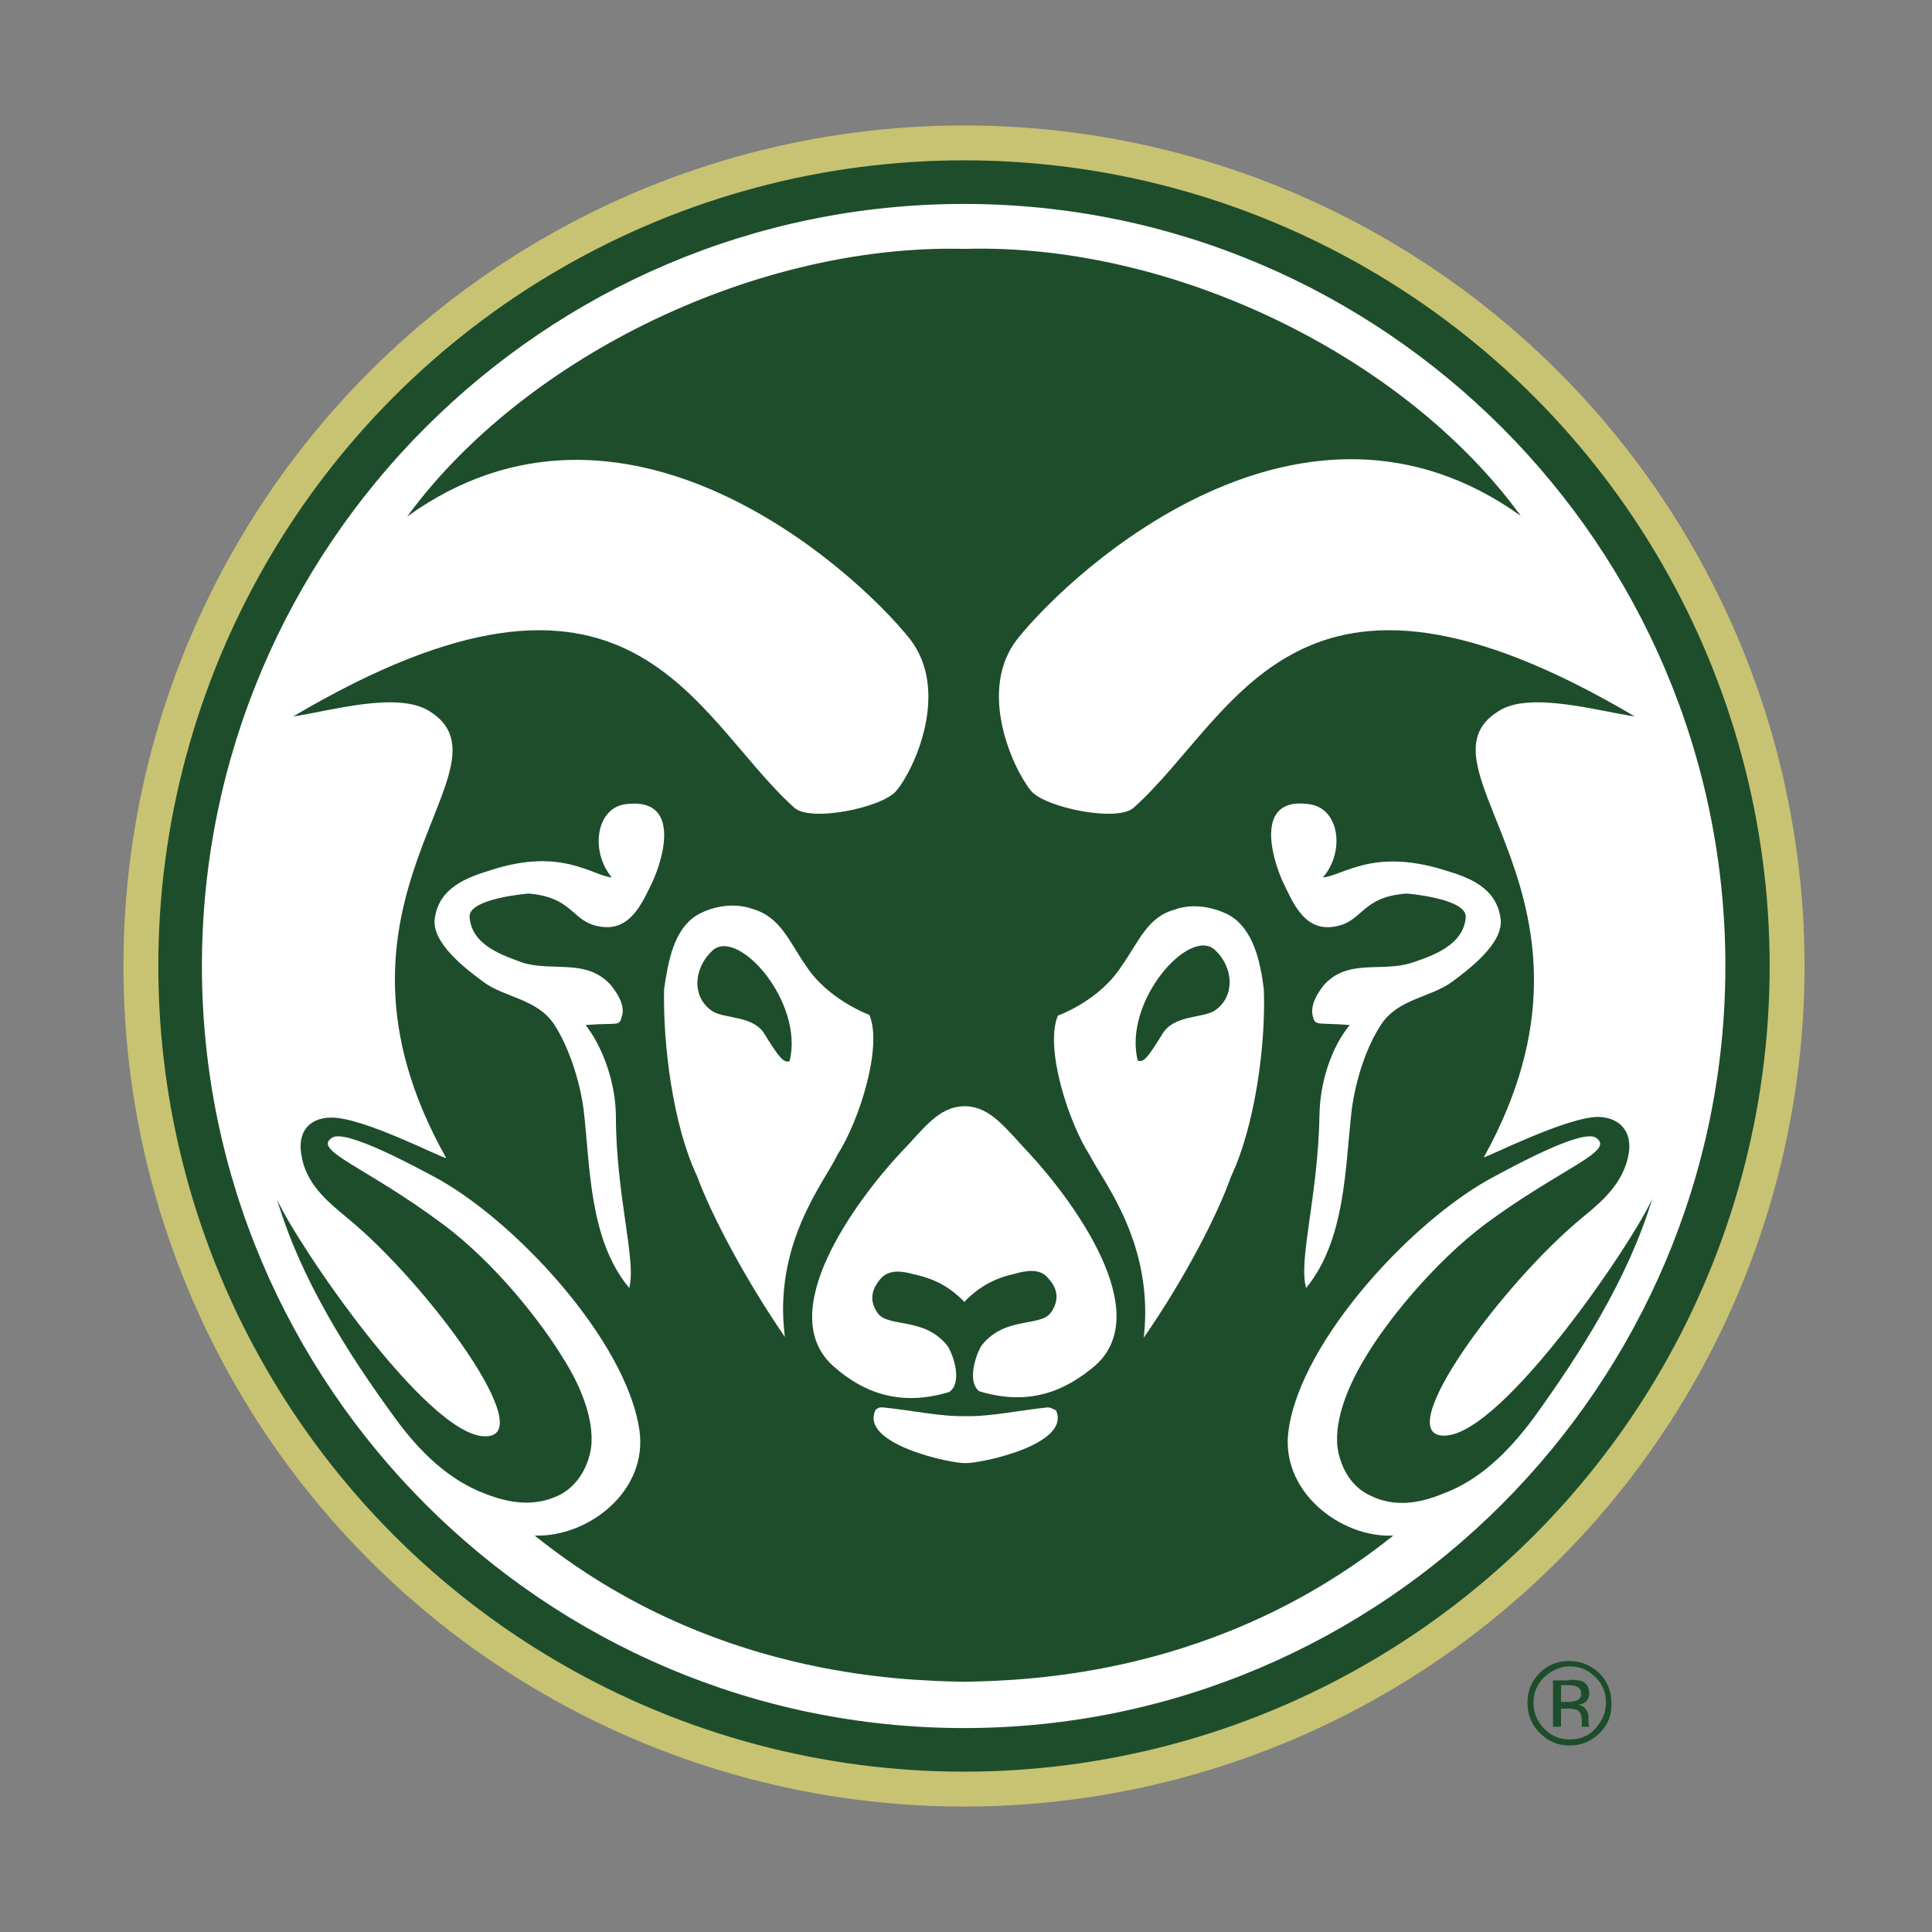
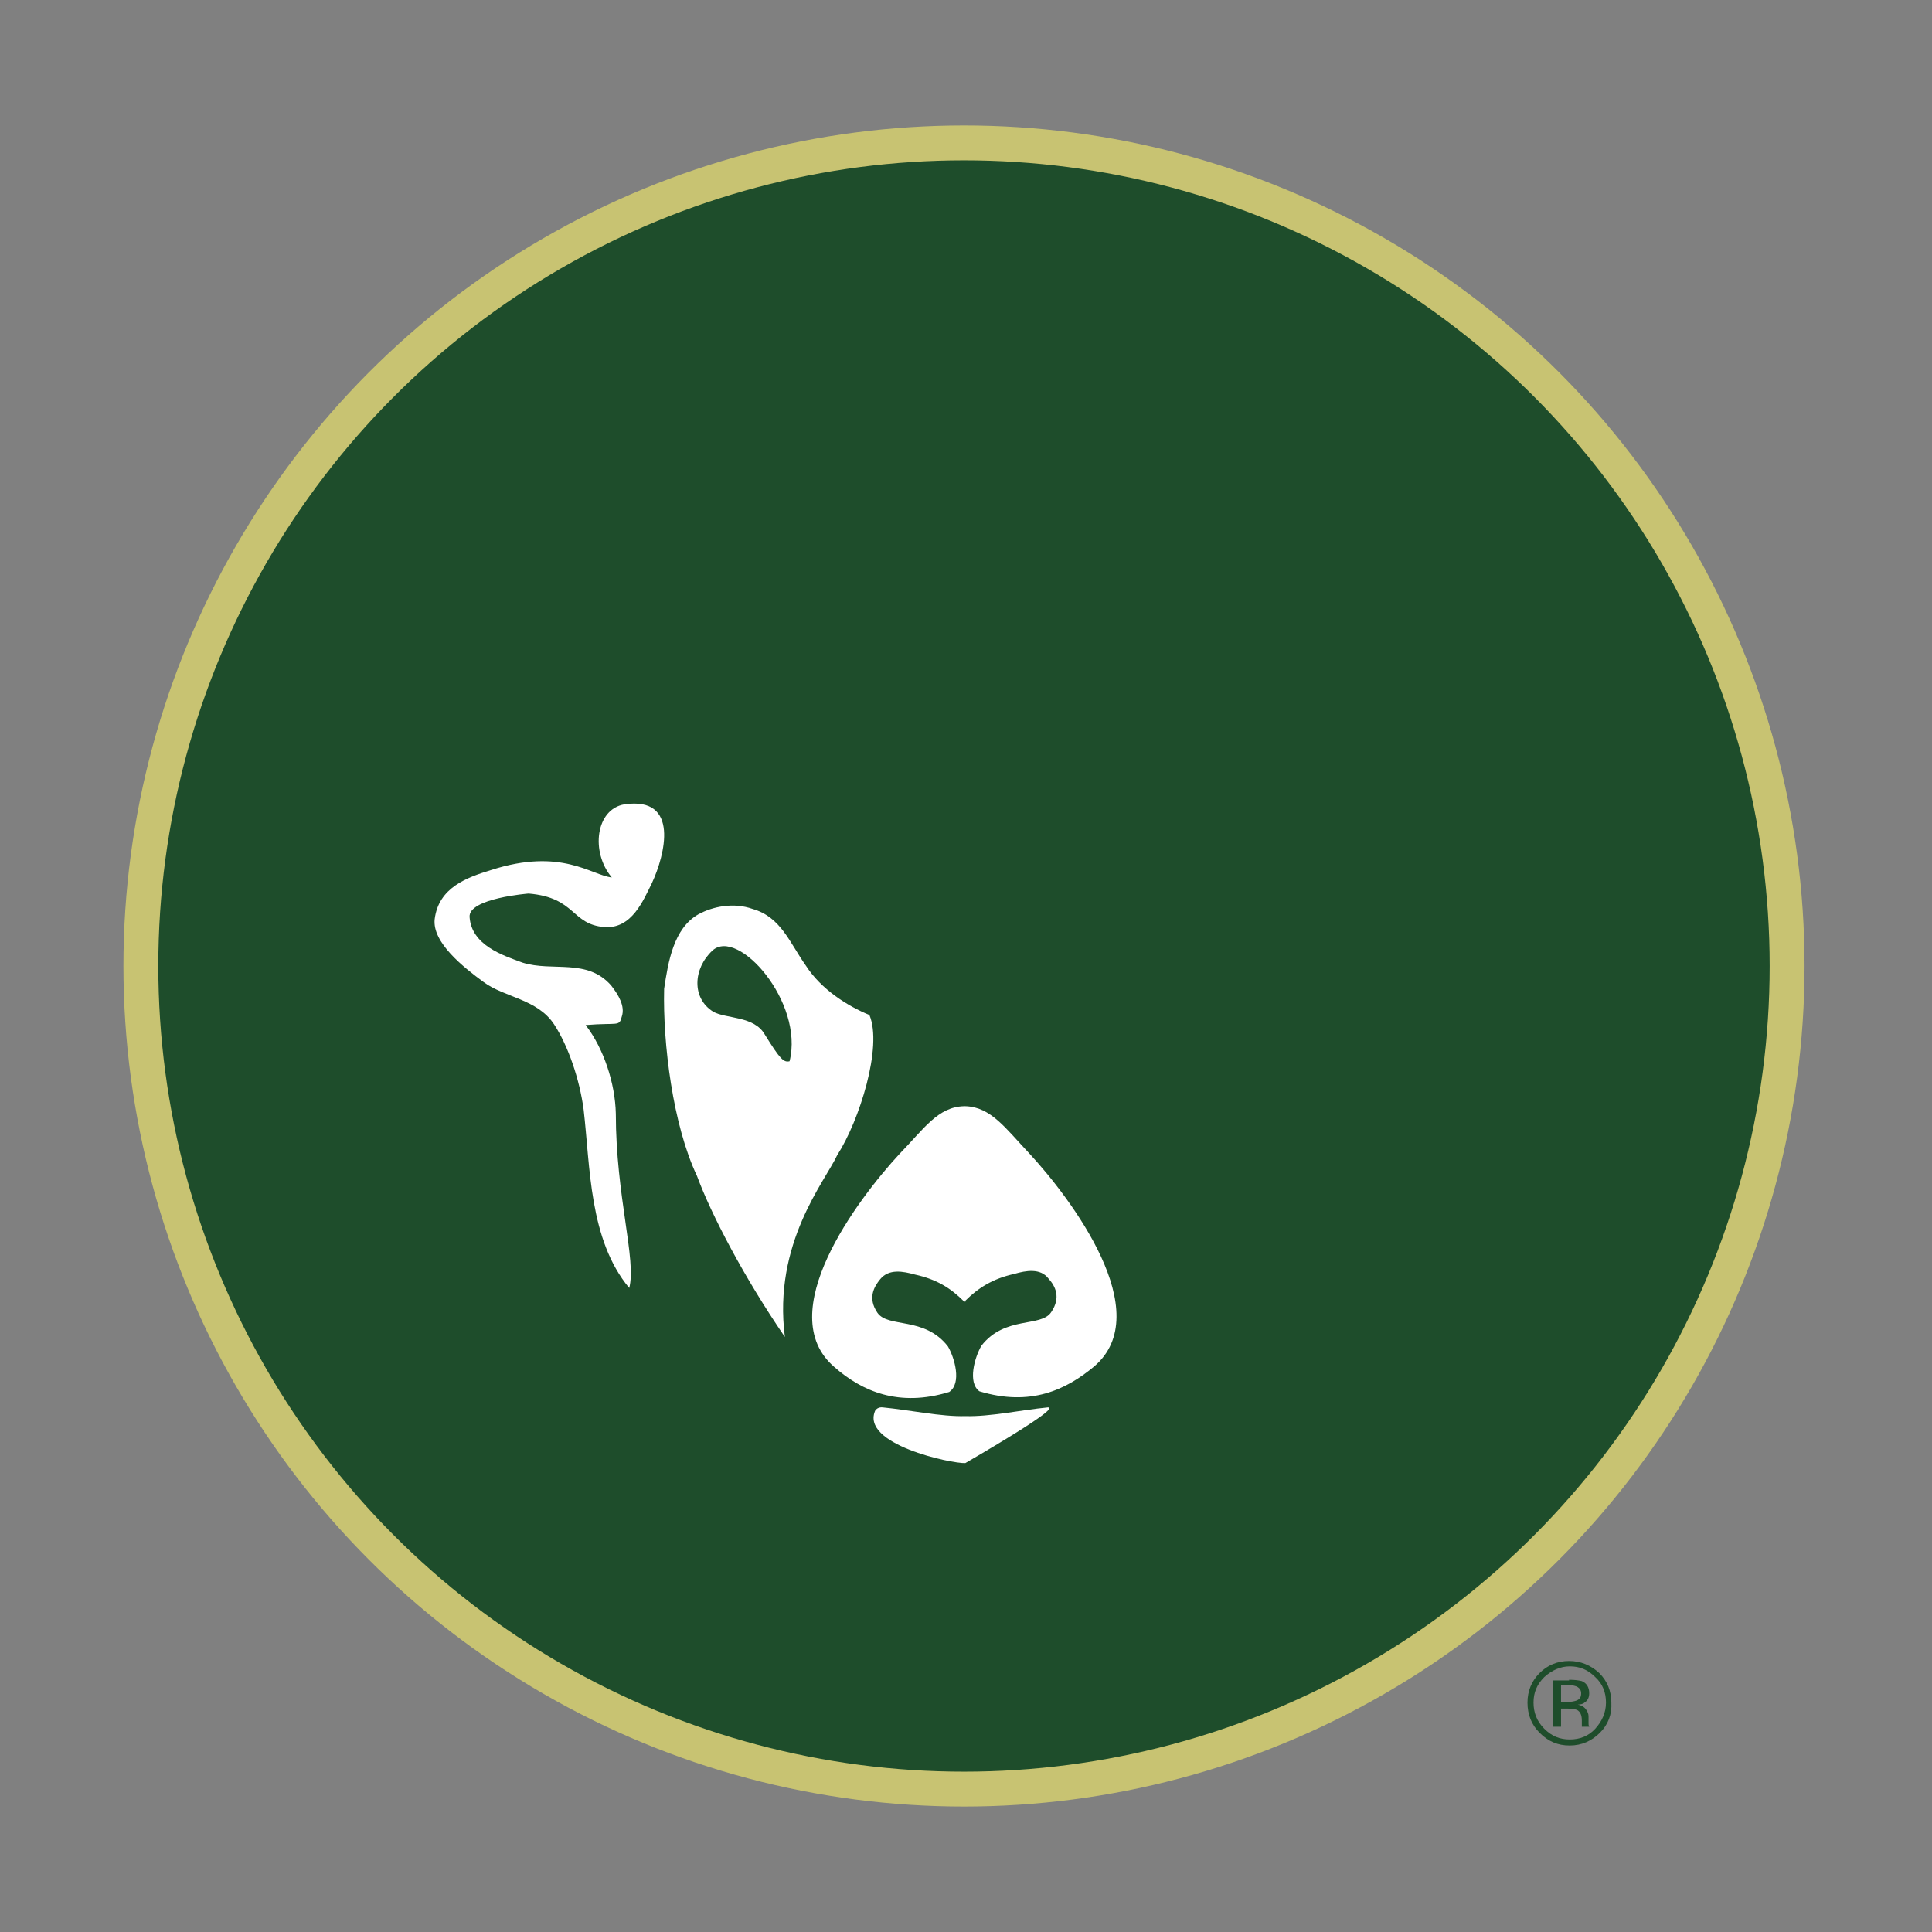
<svg xmlns="http://www.w3.org/2000/svg" version="1.1" id="Layer_1" x="0px" y="0px" viewBox="0 0 288 288" style="enable-background:new 0 0 288 288;" xml:space="preserve">
  <rect x="0" y="0" width="288" height="288" fill="#808080" stroke="none" />
  <style type="text/css">
	.st0{fill:#1E4D2B;}
	.st1{fill:#C8C372;}
	.st2{fill:#FFFFFF;}
</style>
  <g>
    <path class="st0" d="M238.5,258.3c-1.2,1.2-2.7,1.9-4.5,1.9s-3.2-0.6-4.5-1.9c-1.2-1.2-1.8-2.7-1.8-4.5c0-1.7,0.6-3.2,1.8-4.4   c1.2-1.2,2.7-1.8,4.4-1.8c1.7,0,3.2,0.6,4.5,1.8c1.2,1.2,1.8,2.7,1.8,4.4C240.3,255.6,239.7,257.1,238.5,258.3L238.5,258.3z    M230.2,250c-1.1,1.1-1.6,2.3-1.6,3.8c0,1.5,0.5,2.8,1.6,3.9c1.1,1.1,2.3,1.6,3.8,1.6s2.8-0.5,3.8-1.6s1.6-2.4,1.6-3.9   c0-1.5-0.5-2.8-1.6-3.8c-1.1-1.1-2.3-1.6-3.8-1.6C232.6,248.4,231.3,249,230.2,250L230.2,250z M233.9,250.4c0.9,0,1.5,0.1,1.9,0.2   c0.7,0.3,1.1,0.9,1.1,1.8c0,0.6-0.2,1.1-0.7,1.4c-0.2,0.2-0.6,0.3-1,0.3c0.5,0.1,0.9,0.3,1.2,0.7c0.3,0.4,0.4,0.7,0.4,1.1v0.5   c0,0.2,0,0.3,0,0.5c0,0.2,0,0.3,0.1,0.4l0,0.1h-1.1c0,0,0,0,0-0.1c0,0,0,0,0-0.1l0-0.2v-0.5c0-0.8-0.2-1.3-0.7-1.6   c-0.3-0.1-0.7-0.2-1.4-0.2h-1v2.7h-1.2v-6.9H233.9L233.9,250.4z M235.2,251.5c-0.3-0.2-0.8-0.3-1.5-0.3h-1v2.5h1.1   c0.5,0,0.9-0.1,1.2-0.2c0.5-0.2,0.7-0.5,0.7-1.1C235.7,252,235.5,251.7,235.2,251.5L235.2,251.5z" />
    <circle class="st1" cx="143.7" cy="144" r="125.3" />
    <circle class="st0" cx="143.7" cy="144" r="120.1" />
    <g>
-       <path class="st2" d="M223.7,137c-0.6-4.7-4.7-6.2-8.4-7.3c-10.6-3.3-15,0.8-18.1,1.1c3.3-3.8,2.5-10.2-1.9-10.9    c-8.2-1.3-5.9,7.6-4,11.7c1.3,2.6,2.9,6.9,7,6.6c5-0.4,4.2-4.5,11.4-5c0,0,8.9,0.7,8.8,3.5c-0.3,4.2-5,5.8-8,6.8    c-4.5,1.5-9.6-0.7-13.2,3.4c-1.1,1.4-2,3.1-1.6,4.6c0.4,1.5,0.6,0.9,5.5,1.3c-2.8,3.4-4.4,8.6-4.5,13.2c-0.2,12.3-3.2,21.8-2,26    c5.9-7.2,5.8-17.9,6.8-26.6c0.6-4.5,2.2-9.4,4.4-12.7c2.5-3.8,7.3-4,10.5-6.3C219.4,144.2,224.1,140.5,223.7,137z" />
      <path class="st2" d="M124.8,172.2c3.3-5.1,6.8-16.2,4.8-20.9c-3.2-1.3-7.2-3.8-9.5-7.4c-2.4-3.4-3.7-7.2-7.9-8.4    c-2.8-1-5.9-0.4-8.1,0.8c-3.7,2.1-4.5,7.1-5.1,11.1c-0.2,8.2,1.3,20.3,4.9,27.9c2.1,5.7,7,15.1,13.1,24    C115.2,185.3,123,176.1,124.8,172.2z M114,154.2c-1.6-2.8-5.8-2.3-7.7-3.4c-3.2-2-3-6.4-0.1-9.1c3.8-3.5,13.7,7.7,11.5,16.5    C116.8,158.4,116.3,157.9,114,154.2z" />
-       <path class="st2" d="M156.2,209.8c-4.1,0.4-8.6,1.4-12.3,1.3c-3.6,0.1-8.2-0.9-12.3-1.3c-0.7-0.1-1.1,0.4-1.1,0.4    c-2.4,5.1,11.4,8,13.4,7.9c2,0.1,15.9-2.7,13.5-7.9C157.3,210.3,156.8,209.8,156.2,209.8z" />
+       <path class="st2" d="M156.2,209.8c-4.1,0.4-8.6,1.4-12.3,1.3c-3.6,0.1-8.2-0.9-12.3-1.3c-0.7-0.1-1.1,0.4-1.1,0.4    c-2.4,5.1,11.4,8,13.4,7.9C157.3,210.3,156.8,209.8,156.2,209.8z" />
      <path class="st2" d="M93.1,119.9c-4.3,0.7-5.1,7.1-1.9,10.9c-3-0.3-7.5-4.5-18-1.1c-3.6,1.1-7.8,2.6-8.4,7.3    c-0.4,3.5,4.3,7.2,7.3,9.4c3.1,2.3,8,2.5,10.5,6.3c2.1,3.2,3.8,8.2,4.4,12.7c1,8.6,0.8,19.4,6.8,26.6c1.1-4.2-2-13.7-2-26    c-0.1-4.5-1.8-9.7-4.5-13.2c4.9-0.4,5,0.3,5.4-1.3c0.5-1.5-0.5-3.2-1.6-4.6c-3.6-4.1-8.7-2-13.2-3.4c-3-1.1-7.6-2.6-7.9-6.8    c-0.2-2.8,8.8-3.5,8.8-3.5c7.1,0.6,6.3,4.6,11.3,5c4.1,0.3,5.8-4,7.1-6.6C99.1,127.5,101.4,118.7,93.1,119.9z" />
      <path class="st2" d="M143.9,164.9L143.9,164.9C143.9,164.9,143.9,164.9,143.9,164.9l-0.2,0v0c-3.9,0.1-6,3.4-9.6,7.1    c-6.3,6.8-19.1,23.8-9.7,31.8c4.1,3.6,9.6,6,17.1,3.7c1.9-1.3,0.8-5.1-0.2-6.8c-3.5-4.5-8.9-2.7-10.5-5c-1.5-2.2-0.5-3.9,0.4-5    c1.3-1.6,3.4-1.2,5.2-0.7c3.2,0.7,5.3,2,7.3,4v0.1c0,0,0.1,0,0.1-0.1c0,0,0.1,0,0.1,0.1v-0.2c1.9-1.9,4.1-3.3,7.3-4    c1.7-0.5,3.9-0.9,5.1,0.7c1,1.1,1.9,2.8,0.4,5c-1.5,2.3-6.9,0.5-10.4,5c-1,1.7-2.1,5.5-0.3,6.8c7.6,2.3,12.9-0.2,17.1-3.7    c9.4-8-3.4-25-9.7-31.8C149.9,168.2,147.7,165,143.9,164.9z" />
-       <path class="st2" d="M183.2,136.4c-2.3-1.2-5.4-1.8-8.1-0.8c-4.1,1.1-5.4,4.9-7.9,8.4c-2.3,3.6-6.2,6.1-9.5,7.4    c-2,4.7,1.5,15.8,4.8,20.9c1.9,3.8,9.6,13.1,8,27.1c6.1-8.8,11-18.3,13-24c3.6-7.6,5.2-19.7,4.9-27.9    C187.9,143.5,186.9,138.5,183.2,136.4z M181,150.7c-1.9,1.1-6,0.6-7.7,3.4c-2.3,3.7-2.8,4.3-3.7,4c-2.2-8.8,7.7-20,11.5-16.5    C184,144.3,184.1,148.7,181,150.7z" />
-       <path class="st2" d="M143.7,30.4c-62.6,0-113.6,51-113.6,113.6c0,62.5,51,113.6,113.6,113.6c62.5,0,113.5-51.1,113.5-113.6    C257.2,81.4,206.2,30.4,143.7,30.4z M228.6,211.4c-3.8,5.1-8.1,9.3-13.6,11.3c-3.4,1.4-7.1,2-10.6,0.3c-2.8-1.2-4.5-4-5-7.1    c-0.6-4.5,1.9-9.9,4.1-13.5c3-5.1,10-14,18-20c11.4-8.4,19.4-10.8,16.4-12.8c-2.1-1.4-12.9,4.6-15,5.7    c-12.1,6.3-28.9,24.4-30.8,37.8c-1.4,9.2,7.8,16.2,15.6,15.8c-26.1,20.9-54.4,21.6-63.9,21.8l-0.1,0l0,0c-9.6-0.2-38-0.9-64-21.8    c7.9,0.3,17-6.6,15.6-15.8c-2-13.4-18.8-31.5-30.8-37.8c-2.1-1.1-13-7.1-15-5.7c-3,1.9,5,4.3,16.4,12.8c8,5.9,14.9,14.9,18,20    c2.3,3.6,4.8,8.9,4.2,13.5c-0.5,3.1-2.3,5.9-5,7.1c-3.5,1.6-7.1,1.1-10.7-0.3c-5.4-2-9.8-6.2-13.5-11.3    c-7.1-9.7-14.1-20.8-17.6-32.6c3,6.7,22.2,34.9,30.8,35.3c8.8,0.5-8.5-22.9-20.4-32.6c-2.9-2.4-6.2-5.1-6.8-9.5    c-0.5-3.2,1.1-5.3,4.3-5.4c4.8-0.2,17.1,6.3,17.3,6C44.8,134,77.7,114.5,64,106c-4.8-3-14.8,0-20.3,0.8    c50.6-29.9,59.5-0.1,74.7,13.6c2.4,2.2,13.1,0,15.2-2.5c2.7-3.2,8.1-14.9,2-22.7C127.1,84.6,92.9,53.8,60.7,77    c7.9-10.8,19.7-20.6,33.9-27.9c16-8.2,33.4-12.4,49.2-12l0,0l0,0c31-0.9,65.6,16,82.9,39.8c-32.4-23.2-66.4,7.6-75,18.3    c-6.1,7.7-0.7,19.4,2,22.7c2.1,2.5,12.9,4.7,15.3,2.5c15.3-13.7,24.1-43.5,74.7-13.6c-5.5-0.8-15.7-3.8-20.3-0.8    c-13.6,8.4,19.2,27.9-2.2,66.5c0.2,0.2,12.6-6.2,17.3-6c3.1,0.2,4.8,2.3,4.3,5.4c-0.7,4.4-4,7.2-6.8,9.5    c-11.9,9.7-29.2,33.1-20.5,32.6c8.6-0.4,27.8-28.6,30.8-35.3C242.7,190.6,235.6,201.7,228.6,211.4z M210.9,228.4    C210.9,228.4,210.9,228.4,210.9,228.4C210.9,228.4,210.9,228.4,210.9,228.4L210.9,228.4z M230.9,80.3L230.9,80.3L230.9,80.3    C230.9,80.3,230.9,80.3,230.9,80.3z" />
    </g>
  </g>
</svg>